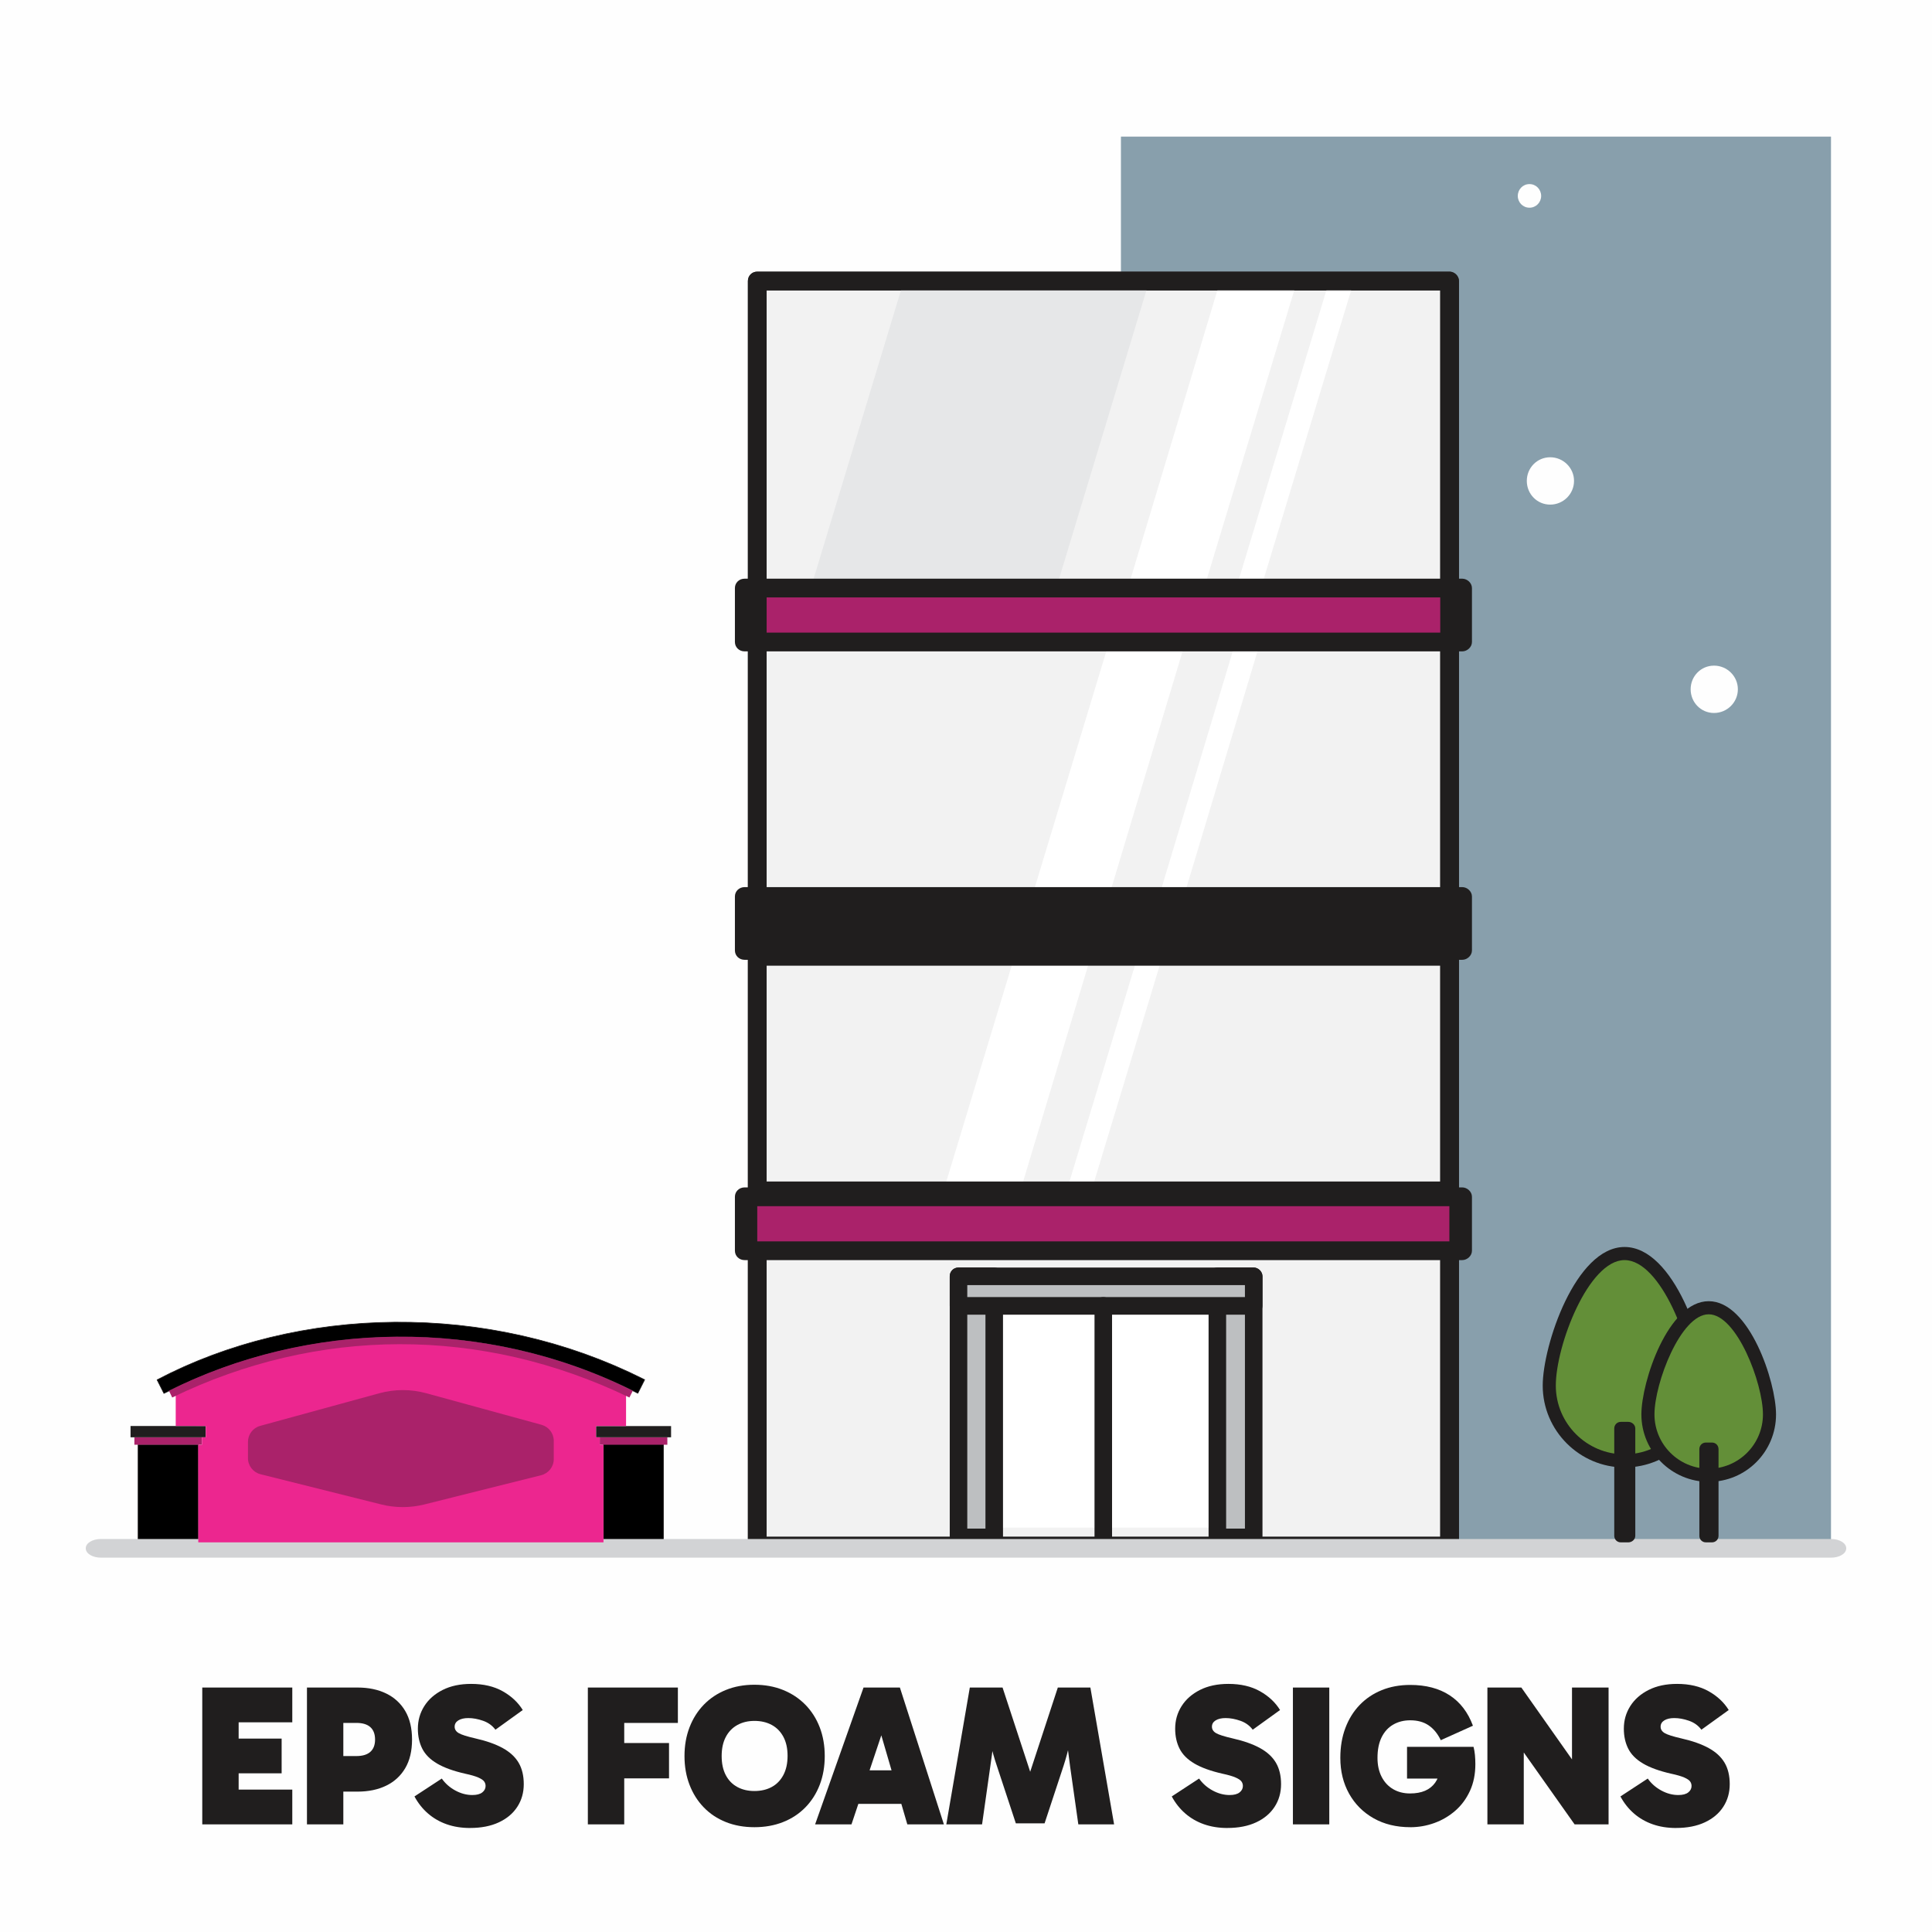
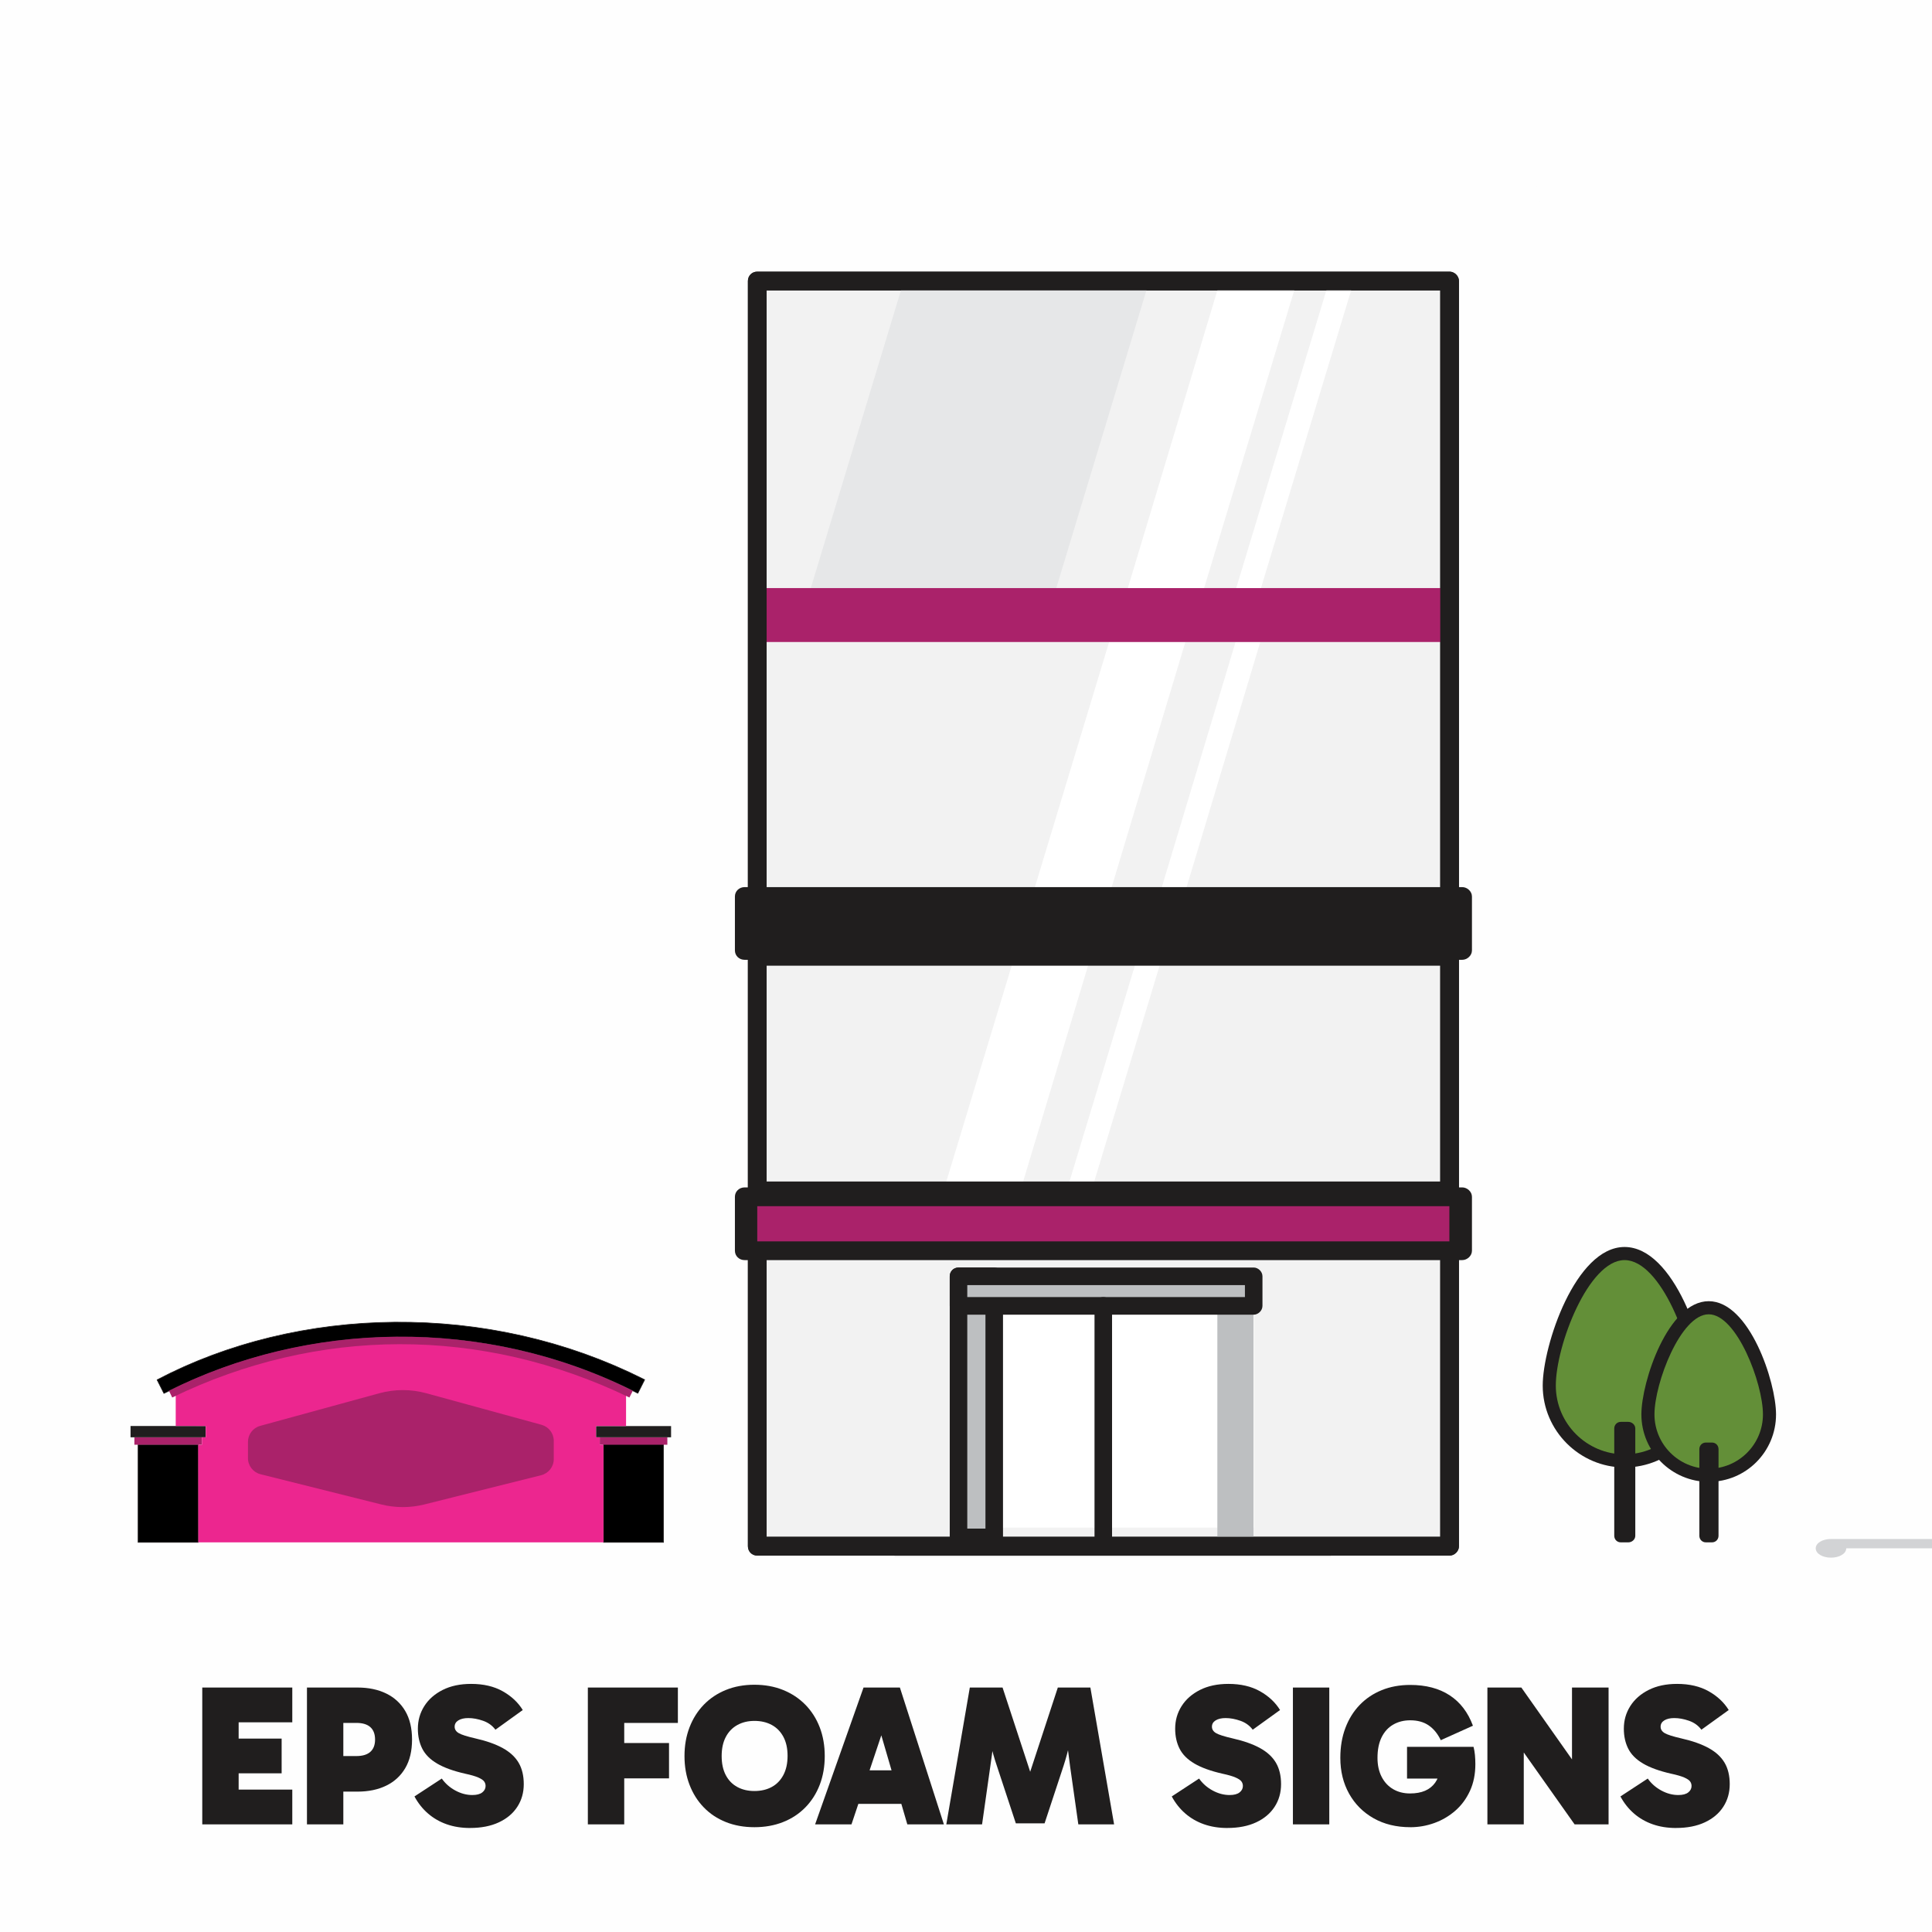
<svg xmlns="http://www.w3.org/2000/svg" xml:space="preserve" width="5.208in" height="5.208in" version="1.1" style="shape-rendering:geometricPrecision; text-rendering:geometricPrecision; image-rendering:optimizeQuality; fill-rule:evenodd; clip-rule:evenodd" viewBox="0 0 1617.19 1617.19">
  <defs>
    <style type="text/css">
   
    .fil2 {fill:none}
    .fil0 {fill:#FEFEFE}
    .fil17 {fill:#EC268F}
    .fil4 {fill:#AA226A}
    .fil5 {fill:#201E1E}
    .fil3 {fill:black}
    .fil7 {fill:#FEFEFE;fill-rule:nonzero}
    .fil12 {fill:#E6E7E8;fill-rule:nonzero}
    .fil15 {fill:#D2D3D5;fill-rule:nonzero}
    .fil14 {fill:#BDBFC1;fill-rule:nonzero}
    .fil13 {fill:#AA226A;fill-rule:nonzero}
    .fil6 {fill:#889FAC;fill-rule:nonzero}
    .fil1 {fill:#201E1E;fill-rule:nonzero}
    .fil11 {fill:#3B3B3B;fill-rule:nonzero}
    .fil8 {fill:#E7E7E7;fill-rule:nonzero}
    .fil10 {fill:#F2F2F2;fill-rule:nonzero}
    .fil9 {fill:white;fill-rule:nonzero}
    .fil16 {fill:#638F38;fill-rule:nonzero}
   
  </style>
  </defs>
  <g id="Layer_x0020_1">
    <rect class="fil0" x="-0" y="-0" width="1617.19" height="1617.19" />
    <path class="fil1" d="M187.98 1484.38l0 -29.1 47.76 0 0 29.1 -47.76 0zm-0.5 -42.72l12.28 -13.46 0 85.44 -13.12 -15.64 58.02 0 0 29.1 -75.35 0 0 -114.54 75.35 0 0 29.1 -57.18 0z" />
    <path id="_1" class="fil1" d="M280.15 1469.92l18.16 0c5.16,0 9.05,-1.18 11.69,-3.53 2.64,-2.36 3.95,-5.77 3.95,-10.26 0,-4.6 -1.32,-8.07 -3.95,-10.43 -2.63,-2.35 -6.53,-3.53 -11.69,-3.53l-18.33 0 7.4 -6.56 0 91.49 -30.44 0 0 -114.54 42.38 0c9.08,0 17.04,1.65 23.88,4.96 6.84,3.31 12.16,8.18 15.98,14.63 3.81,6.45 5.72,14.44 5.72,23.97 0,9.53 -1.91,17.52 -5.72,23.97 -3.81,6.45 -9.14,11.32 -15.98,14.63 -6.84,3.31 -14.8,4.96 -23.88,4.96l-19.17 0 0 -29.77z" />
    <path id="_2" class="fil1" d="M393.51 1530.13c-7.18,0 -13.71,-1.04 -19.59,-3.11 -5.89,-2.07 -11.1,-5.07 -15.64,-9 -4.54,-3.93 -8.32,-8.69 -11.35,-14.3l22.87 -14.97c2.92,4.15 6.7,7.49 11.35,10.01 4.65,2.52 9.39,3.78 14.21,3.78 3.7,0 6.48,-0.73 8.33,-2.19 1.85,-1.46 2.77,-3.25 2.77,-5.38 0,-1.46 -0.42,-2.75 -1.26,-3.87 -0.84,-1.12 -2.5,-2.21 -4.96,-3.28 -2.47,-1.06 -6.05,-2.1 -10.76,-3.11 -9.87,-2.24 -17.72,-5.07 -23.55,-8.49 -5.83,-3.42 -9.98,-7.57 -12.45,-12.45 -2.47,-4.88 -3.7,-10.46 -3.7,-16.74 0,-6.95 1.79,-13.26 5.38,-18.92 3.59,-5.66 8.72,-10.17 15.39,-13.54 6.67,-3.36 14.6,-5.05 23.8,-5.05 10.31,0 19.12,2.05 26.4,6.14 7.29,4.09 12.89,9.33 16.82,15.73l-22.87 16.48c-2.58,-3.48 -6.03,-5.97 -10.34,-7.48 -4.32,-1.51 -8.44,-2.27 -12.36,-2.27 -3.48,0 -6.25,0.64 -8.33,1.93 -2.07,1.29 -3.11,3.05 -3.11,5.3 0,2.24 1.15,4.04 3.45,5.38 2.3,1.35 6.87,2.8 13.71,4.37 9.42,2.13 17.13,4.85 23.12,8.16 6,3.31 10.43,7.4 13.29,12.28 2.86,4.88 4.29,10.85 4.29,17.91 0,7.06 -1.79,13.37 -5.38,18.92 -3.59,5.55 -8.75,9.9 -15.47,13.03 -6.73,3.14 -14.74,4.71 -24.05,4.71z" />
    <path id="_3" class="fil1" d="M512.25 1488.59l0 -29.6 47.76 0 0 29.6 -47.76 0zm10.26 38.52l-30.44 0 0 -114.54 75.35 0 0 29.6 -57.18 0 12.28 -13.96 0 98.89z" />
    <path id="_4" class="fil1" d="M572.96 1469.92c0,-8.75 1.4,-16.76 4.21,-24.05 2.8,-7.29 6.78,-13.59 11.94,-18.92 5.16,-5.32 11.32,-9.45 18.5,-12.36 7.18,-2.92 15.14,-4.37 23.88,-4.37 8.75,0 16.74,1.46 23.97,4.37 7.23,2.92 13.45,7.04 18.67,12.36 5.21,5.33 9.22,11.63 12.03,18.92 2.8,7.29 4.2,15.3 4.2,24.05 0,8.75 -1.4,16.76 -4.2,24.05 -2.8,7.29 -6.81,13.59 -12.03,18.92 -5.21,5.33 -11.44,9.42 -18.67,12.28 -7.23,2.86 -15.22,4.29 -23.97,4.29 -8.75,0 -16.71,-1.43 -23.88,-4.29 -7.18,-2.86 -13.34,-6.95 -18.5,-12.28 -5.16,-5.33 -9.14,-11.63 -11.94,-18.92 -2.8,-7.29 -4.21,-15.3 -4.21,-24.05zm31.11 0c0,6.28 1.15,11.6 3.45,15.98 2.3,4.37 5.52,7.68 9.67,9.92 4.15,2.24 8.91,3.36 14.3,3.36 5.49,0 10.31,-1.12 14.46,-3.36 4.15,-2.24 7.4,-5.58 9.76,-10.01 2.35,-4.43 3.53,-9.78 3.53,-16.06 0,-6.28 -1.18,-11.6 -3.53,-15.98 -2.35,-4.37 -5.61,-7.68 -9.76,-9.92 -4.15,-2.24 -8.97,-3.36 -14.46,-3.36 -5.38,0 -10.15,1.15 -14.3,3.45 -4.15,2.3 -7.37,5.63 -9.67,10.01 -2.3,4.37 -3.45,9.7 -3.45,15.98z" />
    <path id="_5" class="fil1" d="M710.04 1481.86l47.93 0 0 28.09 -47.93 0 0 -28.09zm-27.75 45.24l40.53 -114.54 30.44 0 36.83 114.54 -30.61 0 -27.41 -93.85 12.11 0 -31.45 93.85 -30.44 0z" />
    <path id="_6" class="fil1" d="M792.11 1527.1l19.68 -114.54 27.41 0 24.39 74.34 -2.52 0 24.39 -74.34 27.25 0 19.85 114.54 -29.94 0 -6.9 -48.61c-0.78,-6.05 -1.57,-12.14 -2.35,-18.25 -0.78,-6.11 -1.57,-12.25 -2.35,-18.42l8.75 0c-1.57,5.94 -3.05,11.94 -4.46,18 -1.4,6.05 -3.05,12.05 -4.96,18l-15.98 48.44 -24.05 0 -15.98 -48.44c-2.02,-5.94 -3.73,-11.94 -5.13,-18 -1.4,-6.05 -2.89,-12.05 -4.46,-18l8.91 0c-0.78,6.17 -1.54,12.31 -2.27,18.42 -0.73,6.11 -1.54,12.19 -2.44,18.25l-6.9 48.61 -29.94 0z" />
    <path id="_7" class="fil1" d="M1027.41 1530.13c-7.18,0 -13.71,-1.04 -19.59,-3.11 -5.89,-2.07 -11.1,-5.07 -15.64,-9 -4.54,-3.93 -8.32,-8.69 -11.35,-14.3l22.87 -14.97c2.92,4.15 6.7,7.49 11.35,10.01 4.65,2.52 9.39,3.78 14.21,3.78 3.7,0 6.48,-0.73 8.33,-2.19 1.85,-1.46 2.77,-3.25 2.77,-5.38 0,-1.46 -0.42,-2.75 -1.26,-3.87 -0.84,-1.12 -2.5,-2.21 -4.96,-3.28 -2.47,-1.06 -6.05,-2.1 -10.76,-3.11 -9.87,-2.24 -17.72,-5.07 -23.55,-8.49 -5.83,-3.42 -9.98,-7.57 -12.45,-12.45 -2.47,-4.88 -3.7,-10.46 -3.7,-16.74 0,-6.95 1.79,-13.26 5.38,-18.92 3.59,-5.66 8.72,-10.17 15.39,-13.54 6.67,-3.36 14.6,-5.05 23.8,-5.05 10.31,0 19.12,2.05 26.4,6.14 7.29,4.09 12.89,9.33 16.82,15.73l-22.87 16.48c-2.58,-3.48 -6.03,-5.97 -10.34,-7.48 -4.32,-1.51 -8.44,-2.27 -12.36,-2.27 -3.48,0 -6.25,0.64 -8.33,1.93 -2.07,1.29 -3.11,3.05 -3.11,5.3 0,2.24 1.15,4.04 3.45,5.38 2.3,1.35 6.87,2.8 13.71,4.37 9.42,2.13 17.13,4.85 23.12,8.16 6,3.31 10.43,7.4 13.29,12.28 2.86,4.88 4.29,10.85 4.29,17.91 0,7.06 -1.79,13.37 -5.38,18.92 -3.59,5.55 -8.75,9.9 -15.47,13.03 -6.73,3.14 -14.74,4.71 -24.05,4.71z" />
    <polygon id="_8" class="fil1" points="1112.68,1527.1 1082.24,1527.1 1082.24,1412.57 1112.68,1412.57 " />
    <path id="_9" class="fil1" d="M1180.46 1529.46c-11.66,0 -21.89,-2.5 -30.69,-7.48 -8.8,-4.99 -15.64,-11.86 -20.52,-20.6 -4.88,-8.75 -7.32,-18.73 -7.32,-29.94 0,-9.19 1.4,-17.52 4.21,-24.98 2.8,-7.46 6.78,-13.88 11.94,-19.26 5.16,-5.38 11.32,-9.53 18.5,-12.45 7.18,-2.92 15.14,-4.37 23.88,-4.37 13.12,0 24.11,2.89 32.96,8.66 8.86,5.77 15.36,14.27 19.51,25.48l-26.91 12.11c-2.58,-5.38 -5.94,-9.5 -10.09,-12.36 -4.15,-2.86 -9.31,-4.29 -15.47,-4.29 -5.38,0 -10.15,1.21 -14.3,3.62 -4.15,2.41 -7.37,5.94 -9.67,10.6 -2.3,4.65 -3.45,10.4 -3.45,17.24 0,6.05 1.15,11.32 3.45,15.81 2.3,4.49 5.49,7.93 9.59,10.34 4.09,2.41 8.83,3.62 14.21,3.62 4.93,0 9.14,-0.76 12.61,-2.27 3.48,-1.51 6.28,-3.76 8.41,-6.73 2.13,-2.97 3.53,-6.7 4.21,-11.19l10.6 7.74 -38.35 0 0 -26.57 55.67 0c0.56,2.13 0.95,4.43 1.18,6.9 0.22,2.47 0.34,4.99 0.34,7.57 0,8.41 -1.51,15.89 -4.54,22.45 -3.03,6.56 -7.12,12.08 -12.28,16.57 -5.16,4.49 -10.99,7.91 -17.49,10.26 -6.5,2.35 -13.23,3.53 -20.18,3.53z" />
    <polygon id="_10" class="fil1" points="1318.03,1527.1 1264.05,1450.75 1275.48,1447.72 1275.48,1527.1 1245.04,1527.1 1245.04,1412.57 1273.46,1412.57 1327.28,1488.93 1315.85,1491.95 1315.85,1412.57 1346.46,1412.57 1346.46,1527.1 " />
    <path id="_11" class="fil1" d="M1402.97 1530.13c-7.18,0 -13.71,-1.04 -19.59,-3.11 -5.89,-2.07 -11.1,-5.07 -15.64,-9 -4.54,-3.93 -8.32,-8.69 -11.35,-14.3l22.87 -14.97c2.92,4.15 6.7,7.49 11.35,10.01 4.65,2.52 9.39,3.78 14.21,3.78 3.7,0 6.48,-0.73 8.33,-2.19 1.85,-1.46 2.77,-3.25 2.77,-5.38 0,-1.46 -0.42,-2.75 -1.26,-3.87 -0.84,-1.12 -2.5,-2.21 -4.96,-3.28 -2.47,-1.06 -6.05,-2.1 -10.76,-3.11 -9.87,-2.24 -17.72,-5.07 -23.55,-8.49 -5.83,-3.42 -9.98,-7.57 -12.45,-12.45 -2.47,-4.88 -3.7,-10.46 -3.7,-16.74 0,-6.95 1.79,-13.26 5.38,-18.92 3.59,-5.66 8.72,-10.17 15.39,-13.54 6.67,-3.36 14.6,-5.05 23.8,-5.05 10.31,0 19.12,2.05 26.4,6.14 7.29,4.09 12.89,9.33 16.82,15.73l-22.87 16.48c-2.58,-3.48 -6.03,-5.97 -10.34,-7.48 -4.32,-1.51 -8.44,-2.27 -12.36,-2.27 -3.48,0 -6.25,0.64 -8.33,1.93 -2.07,1.29 -3.11,3.05 -3.11,5.3 0,2.24 1.15,4.04 3.45,5.38 2.3,1.35 6.87,2.8 13.71,4.37 9.42,2.13 17.13,4.85 23.12,8.16 6,3.31 10.43,7.4 13.29,12.28 2.86,4.88 4.29,10.85 4.29,17.91 0,7.06 -1.79,13.37 -5.38,18.92 -3.59,5.55 -8.75,9.9 -15.47,13.03 -6.73,3.14 -14.74,4.71 -24.05,4.71z" />
    <path class="fil2" d="M147.06 1164.3c117.39,-56.18 249.65,-59.8 376.98,0l0 126.73 -376.98 0 0 -126.73z" />
    <path class="fil2" d="M131.48 1150.83c117.69,-62.01 276.68,-66.63 408.14,-0.1l-5.73 11.36c-127.84,-65.23 -277.79,-60.6 -396.68,0.1l-5.73 -11.36z" />
    <path class="fil2" d="M141.43 1159.97c115.48,-58.09 262.81,-62.61 388.24,0l-2.81 5.63c-124.32,-60.1 -261.61,-58.89 -382.71,0l-2.71 -5.63z" />
    <g>
      <polygon class="fil3" points="115.6,1209.32 165.85,1209.32 165.85,1291.03 115.6,1291.03 " />
      <path id="_1_0" class="fil1" d="M165.85 1209.58l-50.25 0 0 -0.52 50.25 0 0.26 0.26 -0.26 0.26zm0 -0.52l0.26 0 0 0.26 -0.26 -0.26zm-0.26 81.97l0 -81.71 0.52 0 0 81.71 -0.26 0.26 -0.26 -0.26zm0.52 0l0 0.26 -0.26 0 0.26 -0.26zm-50.51 -0.26l50.25 0 0 0.52 -50.25 0 -0.26 -0.26 0.26 -0.26zm0 0.52l-0.26 0 0 -0.26 0.26 0.26zm0.26 -81.97l0 81.71 -0.52 0 0 -81.71 0.26 -0.26 0.26 0.26zm-0.52 0l0 -0.26 0.26 0 -0.26 0.26z" />
    </g>
    <polygon class="fil4" points="112.48,1203.09 168.97,1203.09 168.97,1209.32 112.48,1209.32 " />
    <polygon class="fil5" points="109.27,1193.64 172.18,1193.64 172.18,1203.09 109.27,1203.09 " />
    <g>
      <polygon class="fil3" points="505.15,1208.97 555.4,1208.97 555.4,1291.03 505.15,1291.03 " />
      <path id="_1_1" class="fil1" d="M555.4 1209.24l-50.25 0 0 -0.53 50.25 0 0.26 0.26 -0.26 0.26zm0 -0.53l0.26 0 0 0.26 -0.26 -0.26zm-0.26 82.32l0 -82.05 0.52 0 0 82.05 -0.26 0.26 -0.26 -0.26zm0.52 0l0 0.26 -0.26 0 0.26 -0.26zm-50.51 -0.26l50.25 0 0 0.53 -50.25 0 -0.26 -0.26 0.26 -0.26zm0 0.53l-0.26 0 0 -0.26 0.26 0.26zm0.26 -82.32l0 82.05 -0.52 0 0 -82.05 0.26 -0.26 0.26 0.26zm-0.52 0l0 -0.26 0.26 0 -0.26 0.26z" />
    </g>
    <polygon class="fil4" points="502.03,1203.09 558.61,1203.09 558.61,1209.32 502.03,1209.32 " />
    <polygon class="fil5" points="498.91,1193.7 561.73,1193.7 561.73,1203.09 498.91,1203.09 " />
-     <polygon class="fil6" points="938.28,1298.56 1532.64,1298.56 1532.64,114.35 938.28,114.35 " />
    <path class="fil7" d="M1317.55 402.54c0,10.98 -9,19.85 -19.96,19.85 -10.96,0 -19.57,-8.87 -19.57,-19.85 0,-10.91 8.61,-19.78 19.57,-19.78 10.96,0 19.96,8.87 19.96,19.78z" />
    <polygon class="fil8" points="748.66,1303.16 1114.03,1303.16 1114.03,466.14 748.66,466.14 " />
    <polygon class="fil9" points="1088.53,1001.56 1041.5,1001.56 1117.65,794.41 1165.24,794.41 " />
    <polygon class="fil10" points="633.87,1294.28 1213.2,1294.28 1213.2,235.23 633.87,235.23 " />
    <polygon class="fil9" points="843.8,1030.99 779.41,1030.99 857.24,773.97 921.07,773.97 " />
    <path class="fil11" d="M641.71 1286.4l563.85 0 0 -1043.32 -563.85 0 0 1043.32zm571.69 15.73l-579.53 0c-4.48,0 -7.84,-3.5 -7.84,-7.85l0 -1059.05c0,-4.35 3.36,-7.85 7.84,-7.85l579.53 0c3.92,0 7.84,3.5 7.84,7.85l0 1059.05c0,4.35 -3.92,7.85 -7.84,7.85z" />
    <polygon class="fil12" points="884.16,492.25 678.67,492.25 756.5,235.23 961.99,235.23 " />
    <polygon class="fil9" points="914.95,794.41 850.56,794.41 928.39,537.39 992.22,537.39 " />
    <polygon class="fil9" points="977.67,794.41 956.95,794.41 1034.22,537.39 1054.93,537.39 " />
    <polygon class="fil9" points="897.04,1051.34 876.32,1051.34 954.15,794.41 974.87,794.41 " />
    <path class="fil1" d="M641.71 1034.13l563.85 0 0 -29.44 -563.85 0 0 29.44zm571.69 15.7l-579.53 0c-4.48,0 -7.84,-3.5 -7.84,-7.85l0 -45.14c0,-4.36 3.36,-7.86 7.84,-7.86l579.53 0c3.92,0 7.84,3.5 7.84,7.86l0 45.14c0,4.35 -3.92,7.85 -7.84,7.85z" />
    <polygon class="fil13" points="633.87,537.39 1213.2,537.39 1213.2,492.25 633.87,492.25 " />
    <polygon class="fil9" points="802.33,1278.66 1049.51,1278.66 1049.51,1068.34 802.33,1068.34 " />
    <polygon class="fil14" points="802.33,1286.92 832.55,1286.92 832.55,1068.35 802.33,1068.35 " />
    <path class="fil1" d="M809.67 1279.54l15.21 0 0 -203.83 -15.21 0 0 203.83zm22.56 14.74l-29.9 0c-4.2,0 -7.34,-3.28 -7.34,-7.35l0 -218.57c0,-4.08 3.15,-7.36 7.34,-7.36l29.9 0c4.19,0 7.34,3.28 7.34,7.36l0 218.57c0,4.08 -3.15,7.35 -7.34,7.35z" />
    <polygon class="fil14" points="1018.99,1286.92 1049.22,1286.92 1049.22,1068.35 1018.99,1068.35 " />
-     <path class="fil1" d="M1026.34 1279.54l15.74 0 0 -203.83 -15.74 0 0 203.83zm23.08 14.74l-30.43 0c-4.19,0 -7.34,-3.28 -7.34,-7.35l0 -218.57c0,-4.08 3.15,-7.36 7.34,-7.36l30.43 0c3.67,0 7.34,3.28 7.34,7.36l0 218.57c0,4.08 -3.67,7.35 -7.34,7.35z" />
    <polygon class="fil14" points="802.33,1093.08 1049.51,1093.08 1049.51,1068.34 802.33,1068.34 " />
    <path class="fil1" d="M809.67 1085.72l232.4 0 0 -10.02 -232.4 0 0 10.02zm239.74 14.74l-247.09 0c-4.2,0 -7.34,-3.3 -7.34,-7.38l0 -24.73c0,-4.08 3.15,-7.36 7.34,-7.36l247.09 0c3.67,0 7.34,3.28 7.34,7.36l0 24.73c0,4.08 -3.67,7.38 -7.34,7.38z" />
    <path class="fil1" d="M923.51 1294.27c-4.2,0 -7.34,-3.28 -7.34,-7.35l0 -193.84c0,-4.08 3.15,-7.35 7.34,-7.35 4.2,0 7.34,3.28 7.34,7.35l0 193.84c0,4.08 -3.15,7.35 -7.34,7.35z" />
    <path class="fil1" d="M641.71 792.63l563.85 0 0 -29.44 -563.85 0 0 29.44zm571.69 15.7l-579.53 0c-4.48,0 -7.84,-3.5 -7.84,-7.85l0 -45.15c0,-4.35 3.36,-7.85 7.84,-7.85l579.53 0c3.92,0 7.84,3.5 7.84,7.85l0 45.15c0,4.35 -3.92,7.85 -7.84,7.85z" />
    <path class="fil7" d="M1290.03 164.01c0,5.41 -4.3,9.85 -9.78,9.85 -5.48,0 -9.78,-4.43 -9.78,-9.85 0,-5.5 4.3,-9.92 9.78,-9.92 5.48,0 9.78,4.42 9.78,9.92z" />
    <polygon class="fil9" points="1055.5,492.25 1034.78,492.25 1112.61,235.23 1133.33,235.23 " />
    <polygon class="fil9" points="1007.9,492.25 944.07,492.25 1021.34,235.23 1085.73,235.23 " />
    <path class="fil1" d="M641.71 1286.4l563.85 0 0 -1043.32 -563.85 0 0 1043.32zm571.69 15.73l-579.53 0c-4.48,0 -7.84,-3.5 -7.84,-7.85l0 -1059.05c0,-4.35 3.36,-7.85 7.84,-7.85l579.53 0c3.92,0 7.84,3.5 7.84,7.85l0 1059.05c0,4.35 -3.92,7.85 -7.84,7.85z" />
-     <path class="fil1" d="M631.41 529.54l584.45 0 0 -29.44 -584.45 0 0 29.44zm592.58 15.7l-600.7 0c-4.64,0 -8.13,-3.5 -8.13,-7.85l0 -45.15c0,-4.35 3.48,-7.85 8.13,-7.85l600.7 0c4.06,0 8.12,3.5 8.12,7.85l0 45.15c0,4.35 -4.06,7.85 -8.12,7.85z" />
    <polygon class="fil1" points="633.87,795.56 1213.2,795.56 1213.2,750.42 633.87,750.42 " />
    <path class="fil1" d="M631.41 787.71l584.45 0 0 -29.44 -584.45 0 0 29.44zm592.58 15.7l-600.7 0c-4.64,0 -8.13,-3.5 -8.13,-7.85l0 -45.15c0,-4.35 3.48,-7.85 8.13,-7.85l600.7 0c4.06,0 8.12,3.5 8.12,7.85l0 45.15c0,4.35 -4.06,7.85 -8.12,7.85z" />
    <polygon class="fil13" points="633.87,1046.93 1213.2,1046.93 1213.2,1001.78 633.87,1001.78 " />
    <path class="fil1" d="M631.41 1039.08l584.45 0 0 -29.44 -584.45 0 0 29.44zm592.58 15.7l-600.7 0c-4.64,0 -8.13,-3.5 -8.13,-7.85l0 -45.15c0,-4.35 3.48,-7.85 8.13,-7.85l600.7 0c4.06,0 8.12,3.5 8.12,7.85l0 45.15c0,4.35 -4.06,7.85 -8.12,7.85z" />
-     <path class="fil7" d="M1454.69 576.95c0,10.98 -9,19.85 -19.96,19.85 -10.96,0 -19.57,-8.87 -19.57,-19.85 0,-10.91 8.61,-19.78 19.57,-19.78 10.96,0 19.96,8.87 19.96,19.78z" />
-     <path class="fil15" d="M1545.4 1296.03c0,4.46 -5.69,7.81 -12.76,7.81l-1448.08 0c-7.08,0 -12.77,-3.34 -12.77,-7.81 0,-4.45 5.69,-7.81 12.77,-7.81l1448.08 0c7.08,0 12.76,3.36 12.76,7.81z" />
+     <path class="fil15" d="M1545.4 1296.03c0,4.46 -5.69,7.81 -12.76,7.81c-7.08,0 -12.77,-3.34 -12.77,-7.81 0,-4.45 5.69,-7.81 12.77,-7.81l1448.08 0c7.08,0 12.76,3.36 12.76,7.81z" />
    <path class="fil16" d="M1296.82 1159.81c0,34.79 28.18,63.03 63.01,63.03 34.83,0 63.01,-28.24 63.01,-63.03 0,-34.8 -28.18,-110.53 -63.01,-110.53 -34.83,0 -63.01,75.74 -63.01,110.53z" />
    <path class="fil1" d="M1359.83 1054.77c30.53,0 57.53,71.37 57.53,105.04 0,31.75 -25.83,57.54 -57.53,57.54 -31.7,0 -57.53,-25.79 -57.53,-57.54 0,-33.67 27.4,-105.04 57.53,-105.04zm0 173.56c37.96,0 68.49,-30.76 68.49,-68.51 0,-33.48 -27,-116.02 -68.49,-116.02 -41.09,0 -68.49,82.54 -68.49,116.02 0,37.76 30.92,68.51 68.49,68.51z" />
    <path class="fil1" d="M1356.7 1291.04l6.26 0c3.13,0 5.87,-2.45 5.87,-5.49l0 -89.88c0,-2.98 -2.74,-5.49 -5.87,-5.49l-6.26 0c-3.13,0 -5.48,2.51 -5.48,5.49l0 89.88c0,3.05 2.35,5.49 5.48,5.49z" />
    <path class="fil16" d="M1379.4 1183.96c0,28.11 22.7,50.92 50.88,50.92 28.18,0 50.88,-22.81 50.88,-50.92 0,-28.11 -22.7,-89.29 -50.88,-89.29 -28.18,0 -50.88,61.18 -50.88,89.29z" />
    <path class="fil1" d="M1430.28 1100.14c23.48,0 45.4,57.68 45.4,83.81 0,25.07 -20.35,45.43 -45.4,45.43 -25.05,0 -45.4,-20.36 -45.4,-45.43 0,-26.13 21.92,-83.81 45.4,-83.81zm0 140.23c31.31,0 56.36,-25.27 56.36,-56.42 0,-27.32 -22.31,-94.78 -56.36,-94.78 -34.05,0 -56.35,67.46 -56.35,94.78 0,31.15 25.44,56.42 56.35,56.42z" />
    <path class="fil1" d="M1427.93 1291.04l5.09 0c3.13,0 5.48,-2.45 5.48,-5.49l0 -72.57c0,-3.04 -2.35,-5.49 -5.48,-5.49l-5.09 0c-3.13,0 -5.48,2.44 -5.48,5.49l0 72.57c0,3.05 2.35,5.49 5.48,5.49z" />
    <path class="fil17" d="M147.06 1164.3c117.39,-56.18 249.65,-59.8 376.98,0l0 29.4 -25.12 -0.06 0 9.45 3.12 0 0 6.23 3.12 0 -0.01 81.71 -339.18 0 -0.1 -81.71 3.12 0 0 -6.23 3.22 0 0 -9.45 -25.12 -0.01 0 -29.33z" />
    <g>
      <path class="fil3" d="M131.48 1155.01c117.69,-62.01 276.68,-66.63 408.14,-0.1l-5.73 11.36c-127.84,-65.23 -277.79,-60.6 -396.68,0.1l-5.73 -11.36z" />
      <path id="_1_2" class="fil1" d="M539.85 1155.03l-0.47 -0.23 0.11 0.35 -12.4 -6.03 -12.54 -5.61 -12.68 -5.2 -12.8 -4.79 -12.92 -4.38 -13.01 -3.98 -13.1 -3.58 -13.17 -3.18 -13.23 -2.78 -13.28 -2.39 -13.31 -2 -13.34 -1.61 -13.35 -1.22 -13.35 -0.84 -13.33 -0.46 -13.3 -0.08 -13.26 0.3 -13.21 0.67 -13.14 1.04 -13.07 1.41 -12.98 1.78 -12.87 2.14 -12.76 2.5 -12.63 2.86 -12.48 3.22 -12.33 3.57 -12.17 3.92 -11.99 4.27 -11.8 4.62 -11.59 4.96 -11.37 5.3 -11.15 5.64 -0.24 -0.46 11.16 -5.65 11.39 -5.31 11.61 -4.97 11.81 -4.62 12 -4.28 12.18 -3.93 12.35 -3.58 12.5 -3.22 12.64 -2.87 12.77 -2.51 12.89 -2.15 12.99 -1.78 13.08 -1.41 13.16 -1.05 13.22 -0.67 13.28 -0.3 13.32 0.08 13.35 0.46 13.36 0.84 13.36 1.22 13.35 1.61 13.33 2 13.3 2.39 13.25 2.79 13.19 3.18 13.11 3.58 13.03 3.99 12.93 4.39 12.82 4.8 12.7 5.21 12.56 5.62 12.41 6.03 0.11 0.35zm-0.11 -0.35l0.23 0.12 -0.12 0.23 -0.11 -0.35zm-6.08 11.48l5.73 -11.36 0.47 0.23 -5.73 11.36 -0.35 0.12 -0.11 -0.35zm0.47 0.23l-0.12 0.23 -0.23 -0.12 0.35 -0.12zm-397.15 0.1l0.47 -0.23 -0.35 -0.12 11.24 -5.53 11.42 -5.2 11.58 -4.87 11.73 -4.53 11.87 -4.19 12.01 -3.85 12.13 -3.5 12.25 -3.16 12.35 -2.81 12.44 -2.46 12.53 -2.1 12.6 -1.75 12.67 -1.39 12.72 -1.03 12.77 -0.66 12.81 -0.29 12.83 0.07 12.85 0.44 12.85 0.82 12.85 1.2 12.84 1.58 12.81 1.96 12.79 2.34 12.74 2.73 12.69 3.12 12.63 3.51 12.56 3.9 12.48 4.3 12.39 4.7 12.28 5.1 12.18 5.51 12.06 5.91 -0.24 0.47 -12.04 -5.91 -12.16 -5.5 -12.27 -5.1 -12.37 -4.7 -12.46 -4.29 -12.54 -3.9 -12.61 -3.5 -12.68 -3.11 -12.73 -2.73 -12.77 -2.34 -12.8 -1.95 -12.82 -1.57 -12.84 -1.19 -12.84 -0.82 -12.83 -0.44 -12.81 -0.07 -12.79 0.29 -12.75 0.66 -12.71 1.02 -12.65 1.39 -12.59 1.74 -12.51 2.1 -12.43 2.45 -12.33 2.81 -12.23 3.15 -12.12 3.5 -11.99 3.84 -11.86 4.18 -11.72 4.52 -11.56 4.86 -11.4 5.19 -11.23 5.52 -0.35 -0.12zm0.35 0.12l-0.23 0.12 -0.12 -0.23 0.35 0.12zm-5.61 -11.71l5.73 11.36 -0.47 0.23 -5.73 -11.36 0.11 -0.35 0.36 0.11zm-0.47 0.23l-0.11 -0.23 0.23 -0.12 -0.11 0.35z" />
    </g>
    <path class="fil4" d="M141.43 1164.16c115.48,-58.09 262.81,-62.61 388.24,0l-2.81 5.63c-124.32,-60.1 -261.61,-58.89 -382.71,0l-2.71 -5.63z" />
    <path class="fil13" d="M463.53 1221.35c0,-5.1 0,-10.2 0,-15.3 0,-6.26 -4.19,-11.75 -10.23,-13.41 -32.16,-8.81 -64.32,-17.61 -96.49,-26.42 -12.85,-3.52 -26.41,-3.52 -39.27,0 -33.25,9.1 -66.5,18.21 -99.75,27.31 -6.04,1.65 -10.23,7.15 -10.23,13.41 0,4.53 0,9.05 0,13.58 0,6.38 4.34,11.94 10.53,13.49 33.68,8.43 67.36,16.86 101.04,25.29 11.85,2.97 24.25,2.97 36.11,0 32.59,-8.16 65.18,-16.31 97.77,-24.47 6.19,-1.55 10.53,-7.11 10.53,-13.49z" />
  </g>
</svg>